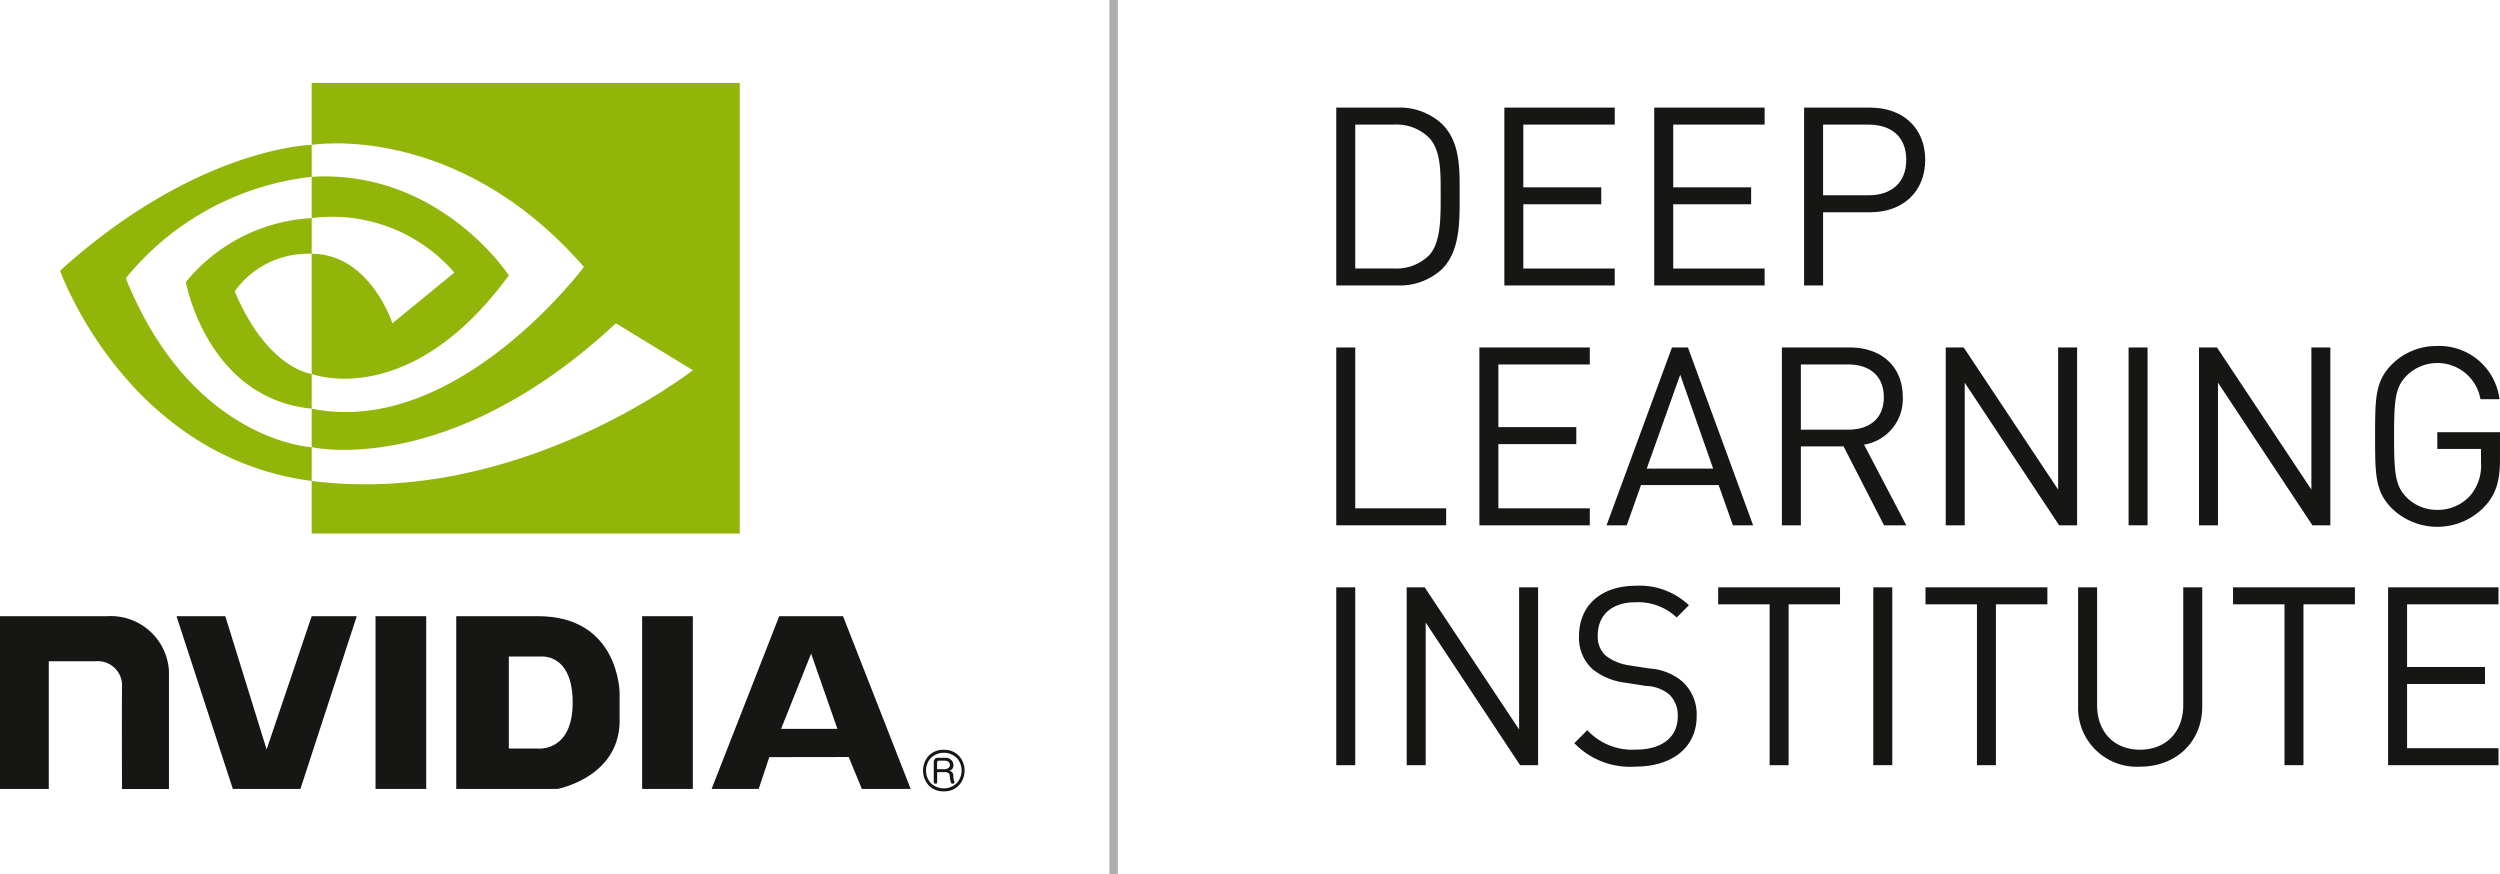
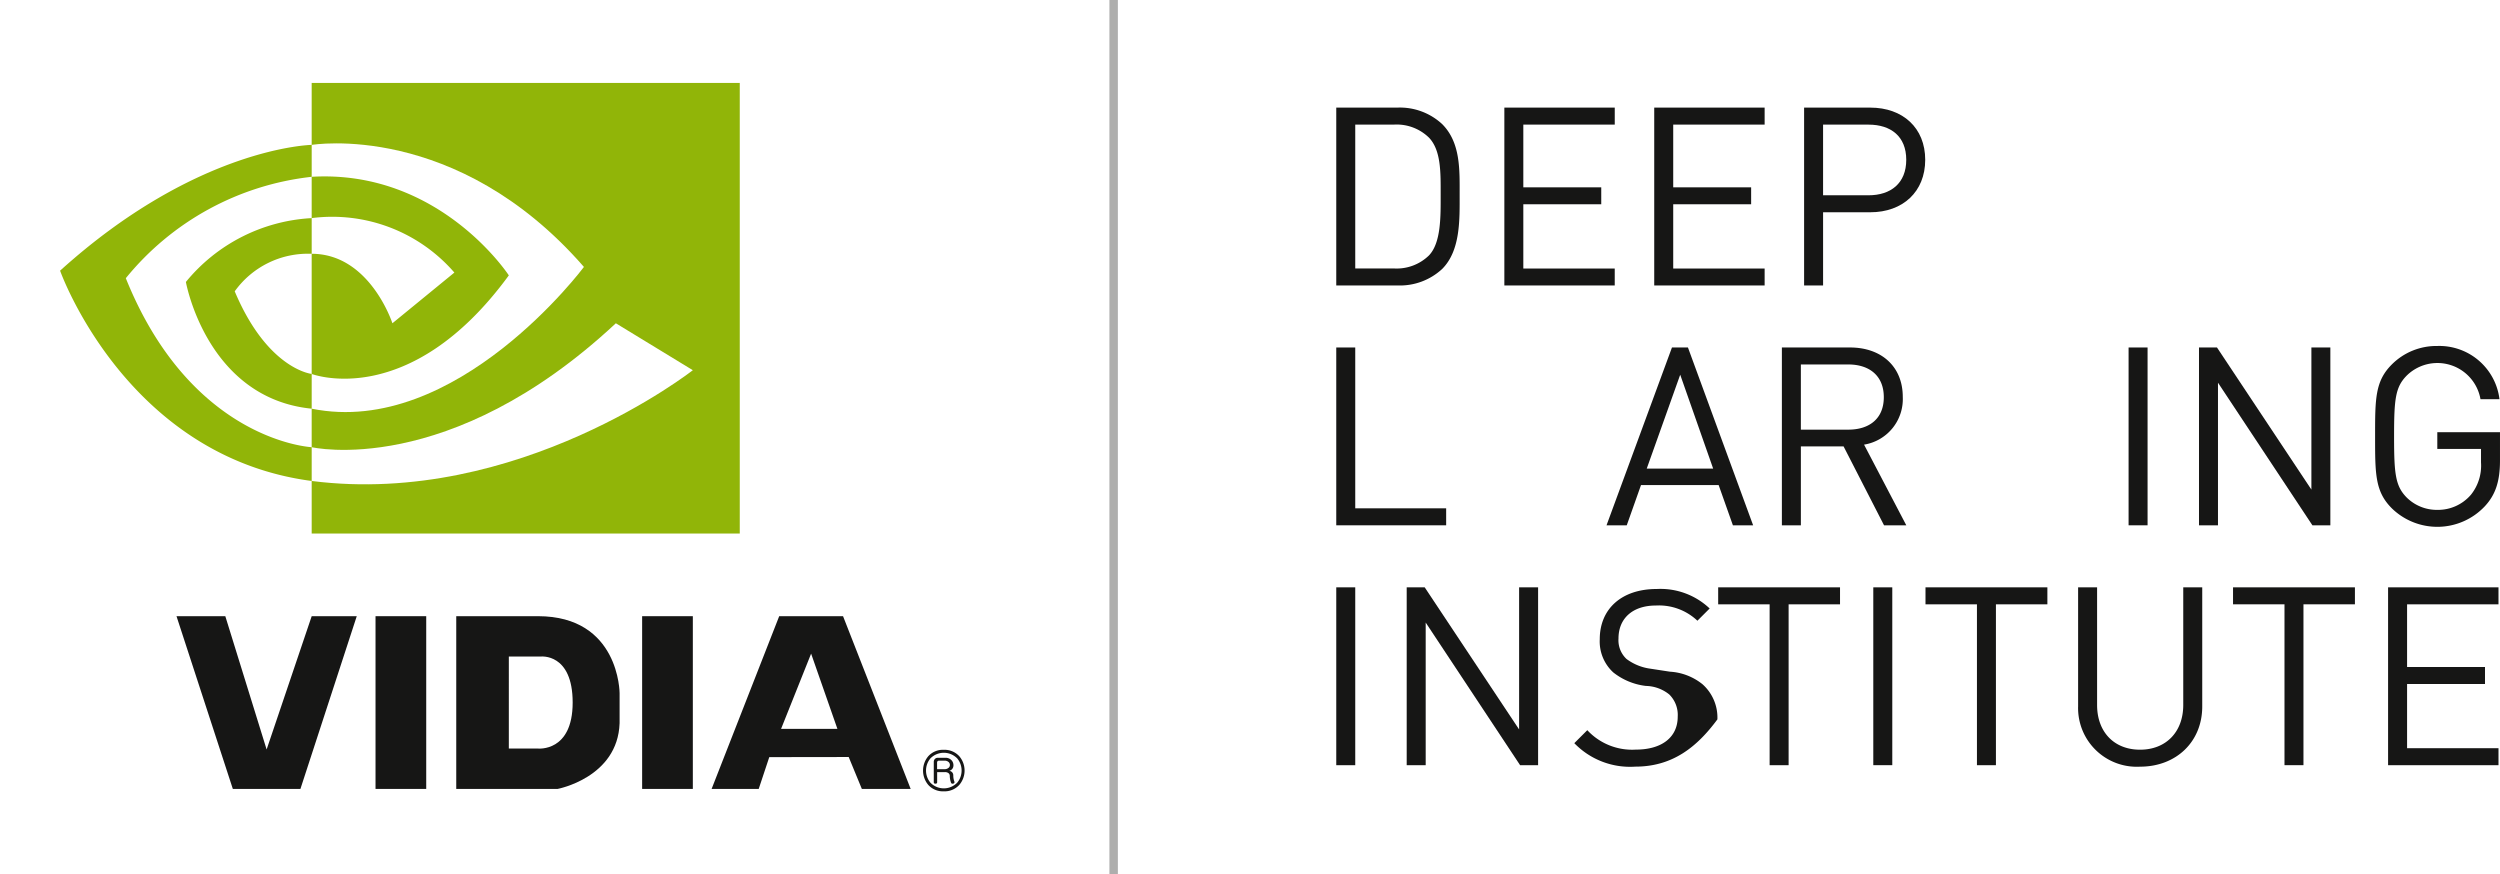
<svg xmlns="http://www.w3.org/2000/svg" width="295.883" height="103.476" viewBox="0 0 295.883 103.476">
  <defs>
    <style>
      .cls-1 {
        fill: none;
        stroke: #aeaead;
      }

      .cls-2 {
        fill: #161615;
      }

      .cls-3 {
        fill: #91b508;
      }
    </style>
  </defs>
  <g id="그룹_11756" data-name="그룹 11756" transform="translate(-12179.74 19175.951)">
    <line id="선_1584" data-name="선 1584" class="cls-1" y2="103.476" transform="translate(12311.543 -19175.951)" />
    <path id="패스_22573" data-name="패스 22573" class="cls-2" d="M442.245,283.683a7.359,7.359,0,0,1-5.32,1.95h-7.213V264.587h7.213a7.354,7.354,0,0,1,5.32,1.95c2.189,2.188,2.07,5.409,2.07,8.336S444.434,281.494,442.245,283.683Zm-1.566-15.548a5.477,5.477,0,0,0-4.138-1.538h-4.582v17.026h4.582a5.476,5.476,0,0,0,4.138-1.537c1.449-1.507,1.39-4.64,1.39-7.213S442.128,269.642,440.679,268.134Z" transform="translate(11908.179 -19427.801)" />
    <path id="패스_22574" data-name="패스 22574" class="cls-2" d="M446.555,285.633V264.587h13.066V266.6H448.8v7.419h9.223v2.01H448.8v7.6h10.819v2.01Z" transform="translate(11911.23 -19427.801)" />
    <path id="패스_22575" data-name="패스 22575" class="cls-2" d="M461.571,285.633V264.587h13.067V266.6H463.819v7.419h9.222v2.01h-9.222v7.6h10.819v2.01Z" transform="translate(11913.952 -19427.801)" />
    <path id="패스_22576" data-name="패스 22576" class="cls-2" d="M484.422,276.972h-5.587v8.661h-2.247V264.587h7.834c3.843,0,6.5,2.393,6.5,6.177S488.264,276.972,484.422,276.972Zm-.207-10.376h-5.381v8.366h5.381c2.629,0,4.463-1.419,4.463-4.2S486.845,266.6,484.215,266.6Z" transform="translate(11916.673 -19427.801)" />
    <path id="패스_22577" data-name="패스 22577" class="cls-2" d="M429.712,309.666V288.62h2.247v19.036h10.76v2.01Z" transform="translate(11908.179 -19423.445)" />
-     <path id="패스_22578" data-name="패스 22578" class="cls-2" d="M444.053,309.666V288.62h13.066v2.009H446.3v7.419h9.223v2.012H446.3v7.6h10.819v2.01Z" transform="translate(11910.777 -19423.445)" />
    <path id="패스_22579" data-name="패스 22579" class="cls-2" d="M471.75,309.666l-1.686-4.759h-9.192l-1.686,4.759h-2.394l7.745-21.046h1.891l7.715,21.046Zm-6.237-17.824-3.962,11.114h7.862Z" transform="translate(11913.085 -19423.445)" />
    <path id="패스_22580" data-name="패스 22580" class="cls-2" d="M486.451,309.666l-4.789-9.34h-5.054v9.34H474.36V288.62h8.07c3.667,0,6.238,2.217,6.238,5.853a5.46,5.46,0,0,1-4.582,5.645l5,9.548Zm-4.228-19.037h-5.616v7.715h5.616c2.455,0,4.2-1.27,4.2-3.841S484.678,290.629,482.223,290.629Z" transform="translate(11916.271 -19423.445)" />
-     <path id="패스_22581" data-name="패스 22581" class="cls-2" d="M504.2,309.666l-11.173-16.879v16.879h-2.248V288.62h2.129l11.174,16.82V288.62h2.245v21.046Z" transform="translate(11919.245 -19423.445)" />
    <path id="패스_22582" data-name="패스 22582" class="cls-2" d="M509.1,309.666V288.62h2.247v21.046Z" transform="translate(11922.565 -19423.445)" />
    <path id="패스_22583" data-name="패스 22583" class="cls-2" d="M529.576,309.666,518.4,292.787v16.879h-2.247V288.62h2.129l11.174,16.82V288.62H531.7v21.046Z" transform="translate(11923.845 -19423.445)" />
    <path id="패스_22584" data-name="패스 22584" class="cls-2" d="M546.777,307.448a7.714,7.714,0,0,1-11,.235c-1.98-1.979-1.98-4.048-1.98-8.513s0-6.532,1.98-8.513a7.457,7.457,0,0,1,5.381-2.186,7.174,7.174,0,0,1,7.361,6.3h-2.248a5.176,5.176,0,0,0-8.749-2.779c-1.33,1.361-1.478,2.779-1.478,7.183s.148,5.853,1.478,7.214a5.066,5.066,0,0,0,3.636,1.478,5.126,5.126,0,0,0,3.99-1.8,5.505,5.505,0,0,0,1.184-3.812v-1.6H541.16v-1.981h7.419v3.341C548.58,304.432,548.078,306.057,546.777,307.448Z" transform="translate(11927.043 -19423.473)" />
    <path id="패스_22585" data-name="패스 22585" class="cls-2" d="M429.712,333.7V312.653h2.247V333.7Z" transform="translate(11908.179 -19419.09)" />
    <path id="패스_22586" data-name="패스 22586" class="cls-2" d="M450.19,333.7l-11.173-16.879V333.7h-2.248V312.653H438.9l11.174,16.821V312.653h2.247V333.7Z" transform="translate(11909.458 -19419.09)" />
-     <path id="패스_22587" data-name="패스 22587" class="cls-2" d="M460.777,333.9a9.18,9.18,0,0,1-7.214-2.778l1.538-1.537a7.237,7.237,0,0,0,5.735,2.3c3.074,0,4.966-1.448,4.966-3.9a3.391,3.391,0,0,0-1.005-2.631,4.54,4.54,0,0,0-2.749-1.005l-2.453-.384a7.649,7.649,0,0,1-3.872-1.6,4.967,4.967,0,0,1-1.6-3.931c0-3.577,2.572-5.942,6.74-5.942a8.452,8.452,0,0,1,6.266,2.306l-1.449,1.449a6.626,6.626,0,0,0-4.906-1.8c-2.809,0-4.434,1.566-4.434,3.9a3.037,3.037,0,0,0,.946,2.424,6.054,6.054,0,0,0,2.837,1.153l2.306.354a6.779,6.779,0,0,1,3.843,1.478,5.271,5.271,0,0,1,1.773,4.167C468.047,331.628,465.151,333.9,460.777,333.9Z" transform="translate(11912.501 -19419.117)" />
+     <path id="패스_22587" data-name="패스 22587" class="cls-2" d="M460.777,333.9a9.18,9.18,0,0,1-7.214-2.778l1.538-1.537a7.237,7.237,0,0,0,5.735,2.3c3.074,0,4.966-1.448,4.966-3.9a3.391,3.391,0,0,0-1.005-2.631,4.54,4.54,0,0,0-2.749-1.005a7.649,7.649,0,0,1-3.872-1.6,4.967,4.967,0,0,1-1.6-3.931c0-3.577,2.572-5.942,6.74-5.942a8.452,8.452,0,0,1,6.266,2.306l-1.449,1.449a6.626,6.626,0,0,0-4.906-1.8c-2.809,0-4.434,1.566-4.434,3.9a3.037,3.037,0,0,0,.946,2.424,6.054,6.054,0,0,0,2.837,1.153l2.306.354a6.779,6.779,0,0,1,3.843,1.478,5.271,5.271,0,0,1,1.773,4.167C468.047,331.628,465.151,333.9,460.777,333.9Z" transform="translate(11912.501 -19419.117)" />
    <path id="패스_22588" data-name="패스 22588" class="cls-2" d="M476.315,314.662V333.7h-2.247V314.662h-6.089v-2.009H482.4v2.009Z" transform="translate(11915.113 -19419.09)" />
    <path id="패스_22589" data-name="패스 22589" class="cls-2" d="M483.52,333.7V312.653h2.248V333.7Z" transform="translate(11917.93 -19419.09)" />
    <path id="패스_22590" data-name="패스 22590" class="cls-2" d="M497.087,314.662V333.7h-2.246V314.662h-6.089v-2.009h14.425v2.009Z" transform="translate(11918.877 -19419.09)" />
    <path id="패스_22591" data-name="패스 22591" class="cls-2" d="M511.374,333.877a6.947,6.947,0,0,1-7.331-7.124v-14.1h2.247v13.922c0,3.194,2.009,5.292,5.084,5.292s5.113-2.1,5.113-5.292V312.653h2.247v14.1C518.734,330.951,515.63,333.877,511.374,333.877Z" transform="translate(11921.648 -19419.09)" />
    <path id="패스_22592" data-name="패스 22592" class="cls-2" d="M527.9,314.662V333.7h-2.245V314.662h-6.09v-2.009h14.425v2.009Z" transform="translate(11924.462 -19419.09)" />
    <path id="패스_22593" data-name="패스 22593" class="cls-2" d="M535.1,333.7V312.653h13.067v2.009H537.349v7.421h9.222v2.01h-9.222v7.6h10.819v2.01Z" transform="translate(11927.277 -19419.09)" />
    <g id="그룹_11743" data-name="그룹 11743" transform="translate(12288.986 -19087.209)">
      <path id="패스_22594" data-name="패스 22594" class="cls-2" d="M392.607,329.7a2.616,2.616,0,0,1,0,3.379,2.355,2.355,0,0,1-1.843.768,2.331,2.331,0,0,1-1.842-.768,2.639,2.639,0,0,1,0-3.379,2.331,2.331,0,0,1,1.842-.768A2.355,2.355,0,0,1,392.607,329.7Zm-3.417.241a2.242,2.242,0,0,0,0,2.89,2.209,2.209,0,0,0,3.157,0,2.246,2.246,0,0,0,0-2.89,2.223,2.223,0,0,0-3.157,0Zm1.771-.065a.94.94,0,0,1,.7.273.853.853,0,0,1,.247.619.676.676,0,0,1-.149.436.728.728,0,0,1-.346.222.518.518,0,0,1,.326.149.537.537,0,0,1,.15.4,2.266,2.266,0,0,0,.032.364,2.077,2.077,0,0,0,.1.365.141.141,0,0,1-.013.143.22.22,0,0,1-.117.085.236.236,0,0,1-.156,0,.14.14,0,0,1-.105-.091,2.266,2.266,0,0,1-.123-.463,2.371,2.371,0,0,1-.033-.358.4.4,0,0,0-.169-.338.678.678,0,0,0-.4-.111h-.925v1.2c0,.113-.066.169-.2.169s-.2-.056-.2-.169v-2.4a.5.5,0,0,1,.117-.339.471.471,0,0,1,.372-.156Zm.358,1.2a.42.42,0,0,0,.169-.338.455.455,0,0,0-.169-.372.7.7,0,0,0-.476-.149H390.2a.213.213,0,0,0-.228.228v.781h.866A.706.706,0,0,0,391.318,331.074Z" transform="translate(-388.311 -328.932)" />
    </g>
    <path id="패스_22595" data-name="패스 22595" class="cls-3" d="M331.624,308.1v-4s-14.222-.667-22-20a33.047,33.047,0,0,1,22-12v-3.778s-13.556.222-29.778,14.888c0,0,7.778,22,29.778,24.889" transform="translate(11885.006 -19427.125)" />
    <path id="패스_22596" data-name="패스 22596" class="cls-3" d="M320.229,284.326a10.65,10.65,0,0,1,9.111-4.444v-4.223a20.654,20.654,0,0,0-14.889,7.556s2.445,13.75,14.889,15V294.1s-5.217-.527-9.111-9.778" transform="translate(11887.29 -19425.795)" />
    <path id="패스_22597" data-name="패스 22597" class="cls-3" d="M343.943,282.861l-7.333,6s-2.666-8.223-9.555-8.223v14.222s11.555,4.444,23.333-11.666c0,0-8.178-12.555-23.333-11.667v4.888a19.13,19.13,0,0,1,16.888,6.445" transform="translate(11889.573 -19426.553)" />
    <path id="패스_22598" data-name="패스 22598" class="cls-3" d="M359.277,283.892s-15.11,20.249-32.222,16.777v4.556s16.222,3.778,36-14.666l9.111,5.555s-20.667,16.222-45.11,13.11v6.222H377.72V262.115H327.055v7.333s17.11-2.889,32.222,14.444" transform="translate(11889.573 -19428.25)" />
-     <path id="패스_22599" data-name="패스 22599" class="cls-2" d="M308.492,315.542H295.826v20.444H301.6v-15.11l5.523,0a2.883,2.883,0,0,1,3.143,3.116c-.03,3.561,0,12,0,12h5.555v-14a6.894,6.894,0,0,0-7.333-6.445" transform="translate(11883.914 -19418.566)" />
    <path id="패스_22600" data-name="패스 22600" class="cls-2" d="M324.176,331.319l-4.889-15.776H313.51l6.667,20.443h8l6.667-20.443h-5.333Z" transform="translate(11887.119 -19418.566)" />
    <rect id="사각형_10659" data-name="사각형 10659" class="cls-2" width="6" height="20.443" transform="translate(12224.185 -19103.023)" />
    <path id="패스_22601" data-name="패스 22601" class="cls-2" d="M351.207,315.542h-9.666v20.444h12s7.111-1.334,7.333-7.777v-3.556s0-9.111-9.666-9.111m0,15.667h-3.444V320.32h3.777s3.778-.445,3.778,5.443-4.111,5.445-4.111,5.445" transform="translate(11892.198 -19418.566)" />
    <rect id="사각형_10660" data-name="사각형 10660" class="cls-2" width="6" height="20.443" transform="translate(12255.739 -19103.023)" />
    <path id="패스_22602" data-name="패스 22602" class="cls-2" d="M382.681,315.542h-7.555l-8,20.444H372.7l1.25-3.762,9.4-.014,1.556,3.776h5.779Zm-7.333,13.334,3.554-8.9,3.111,8.9Z" transform="translate(11896.836 -19418.566)" />
  </g>
</svg>